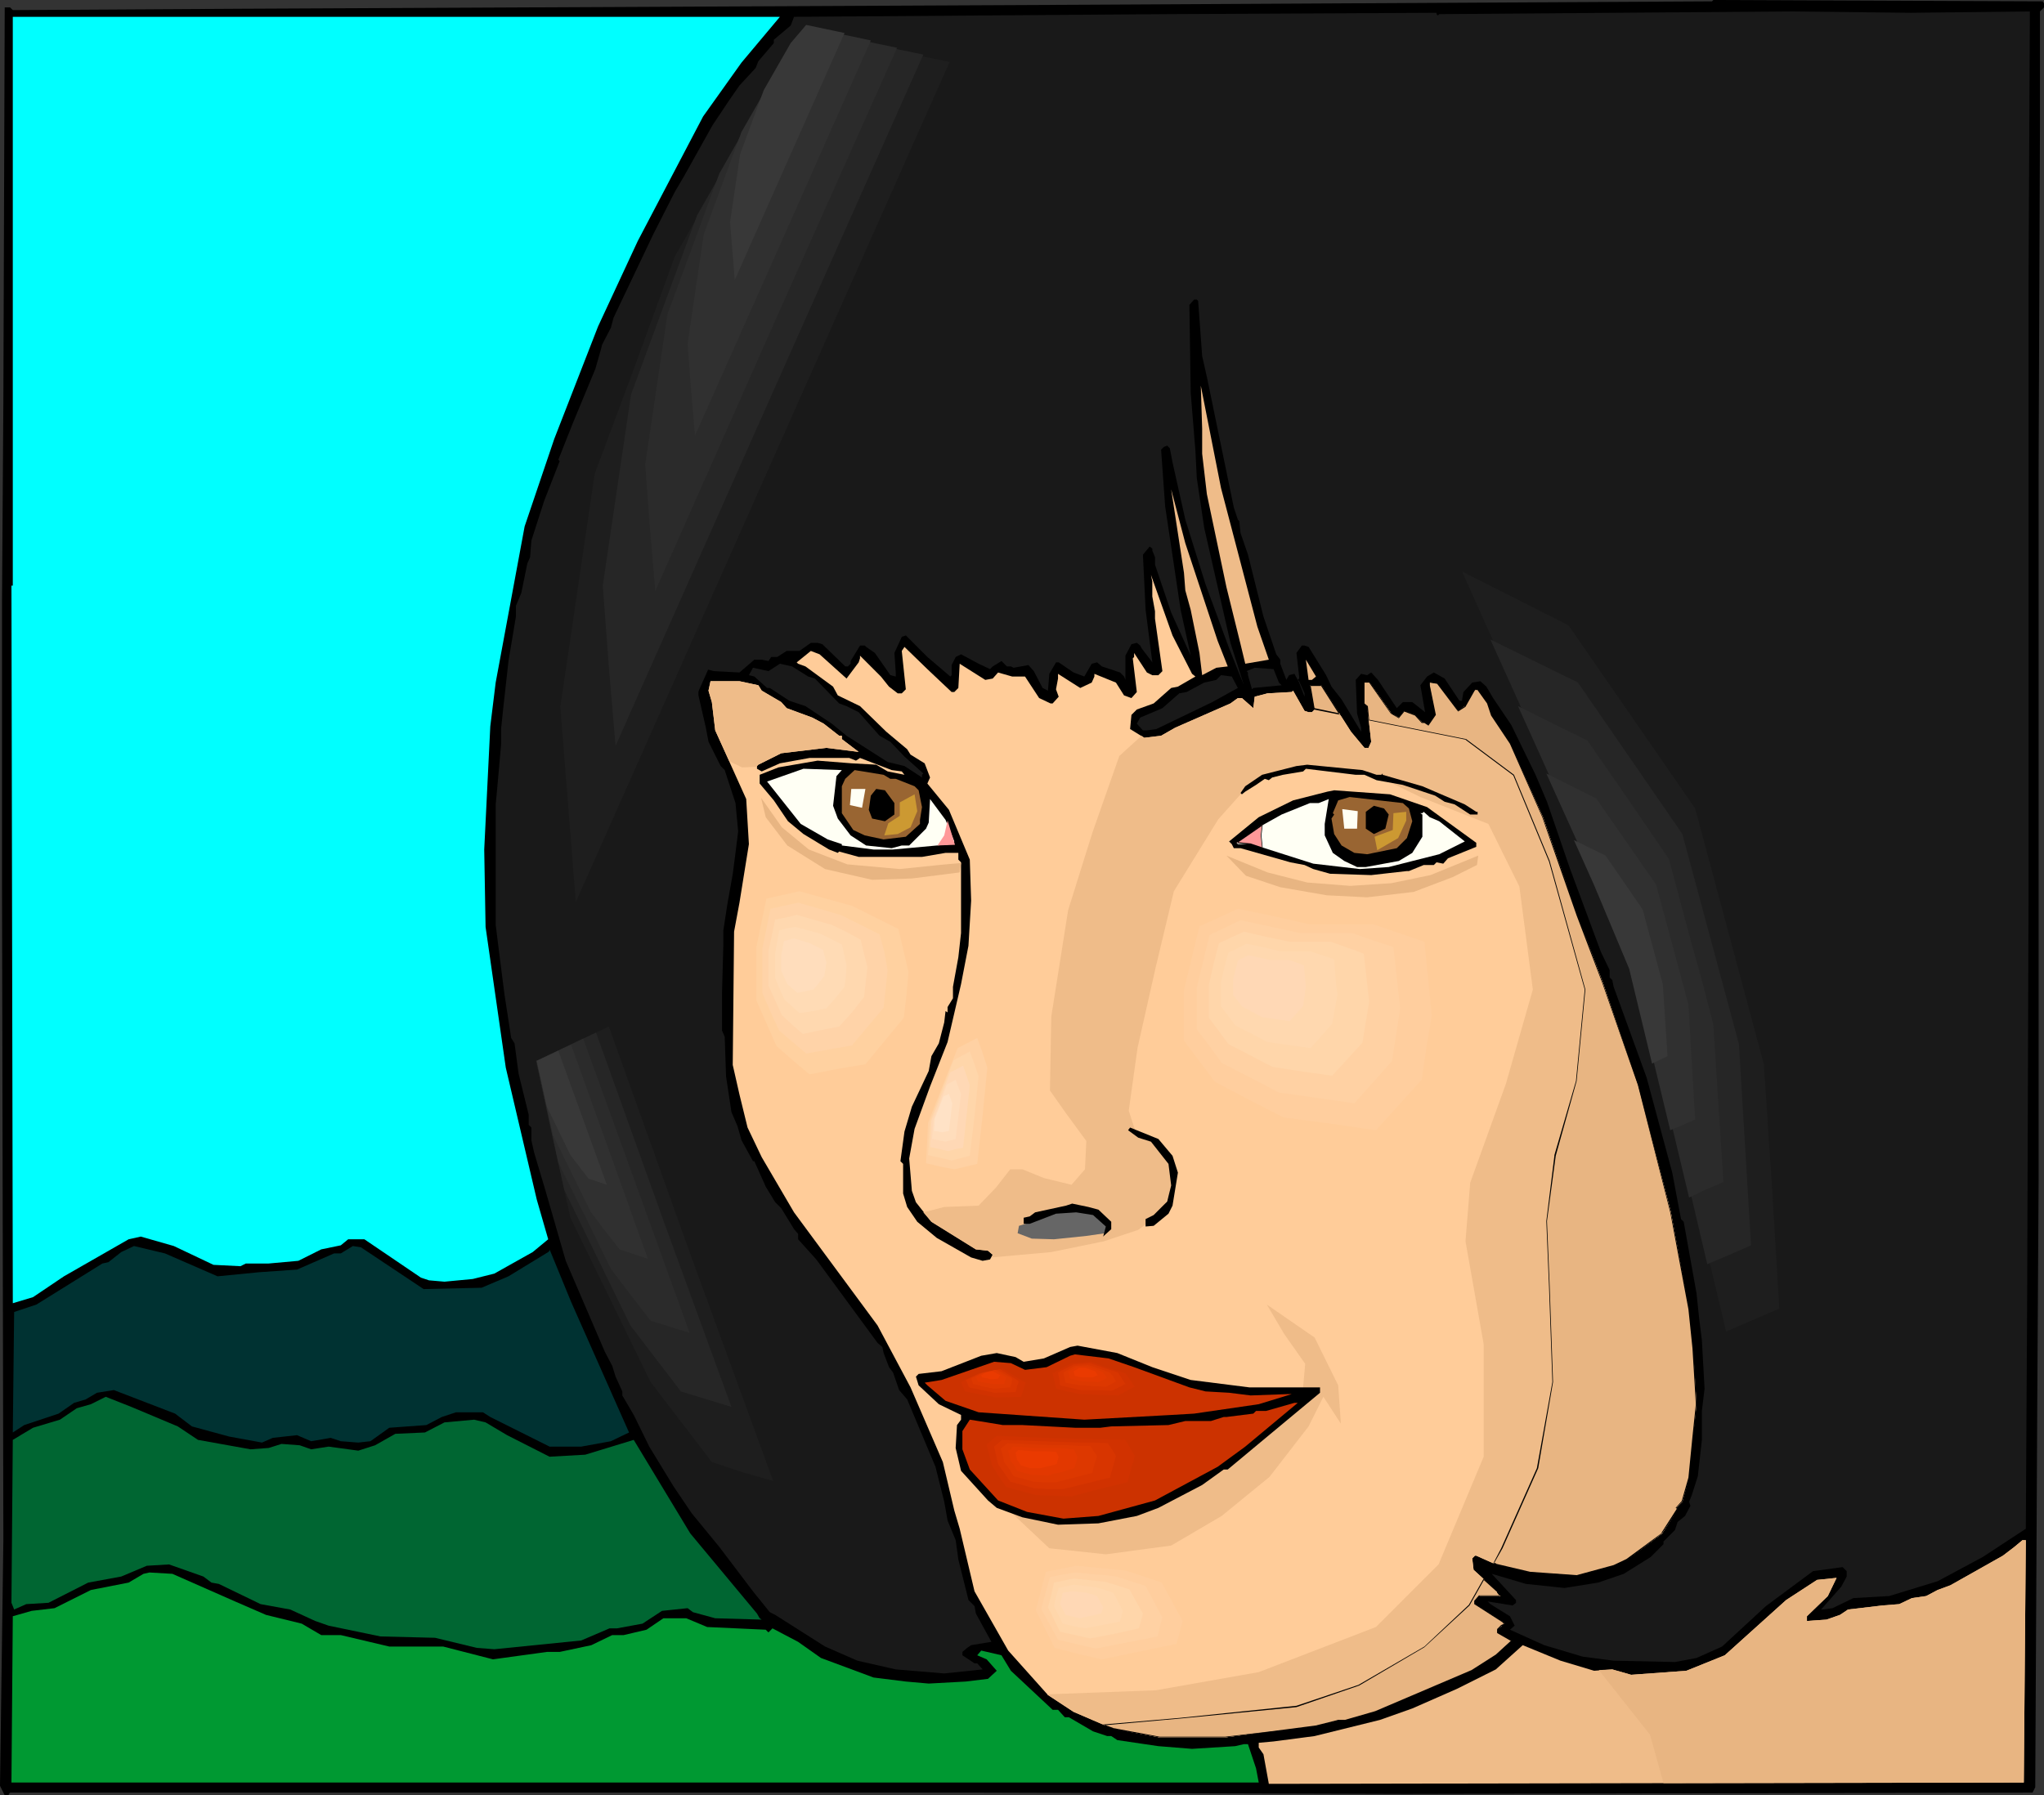
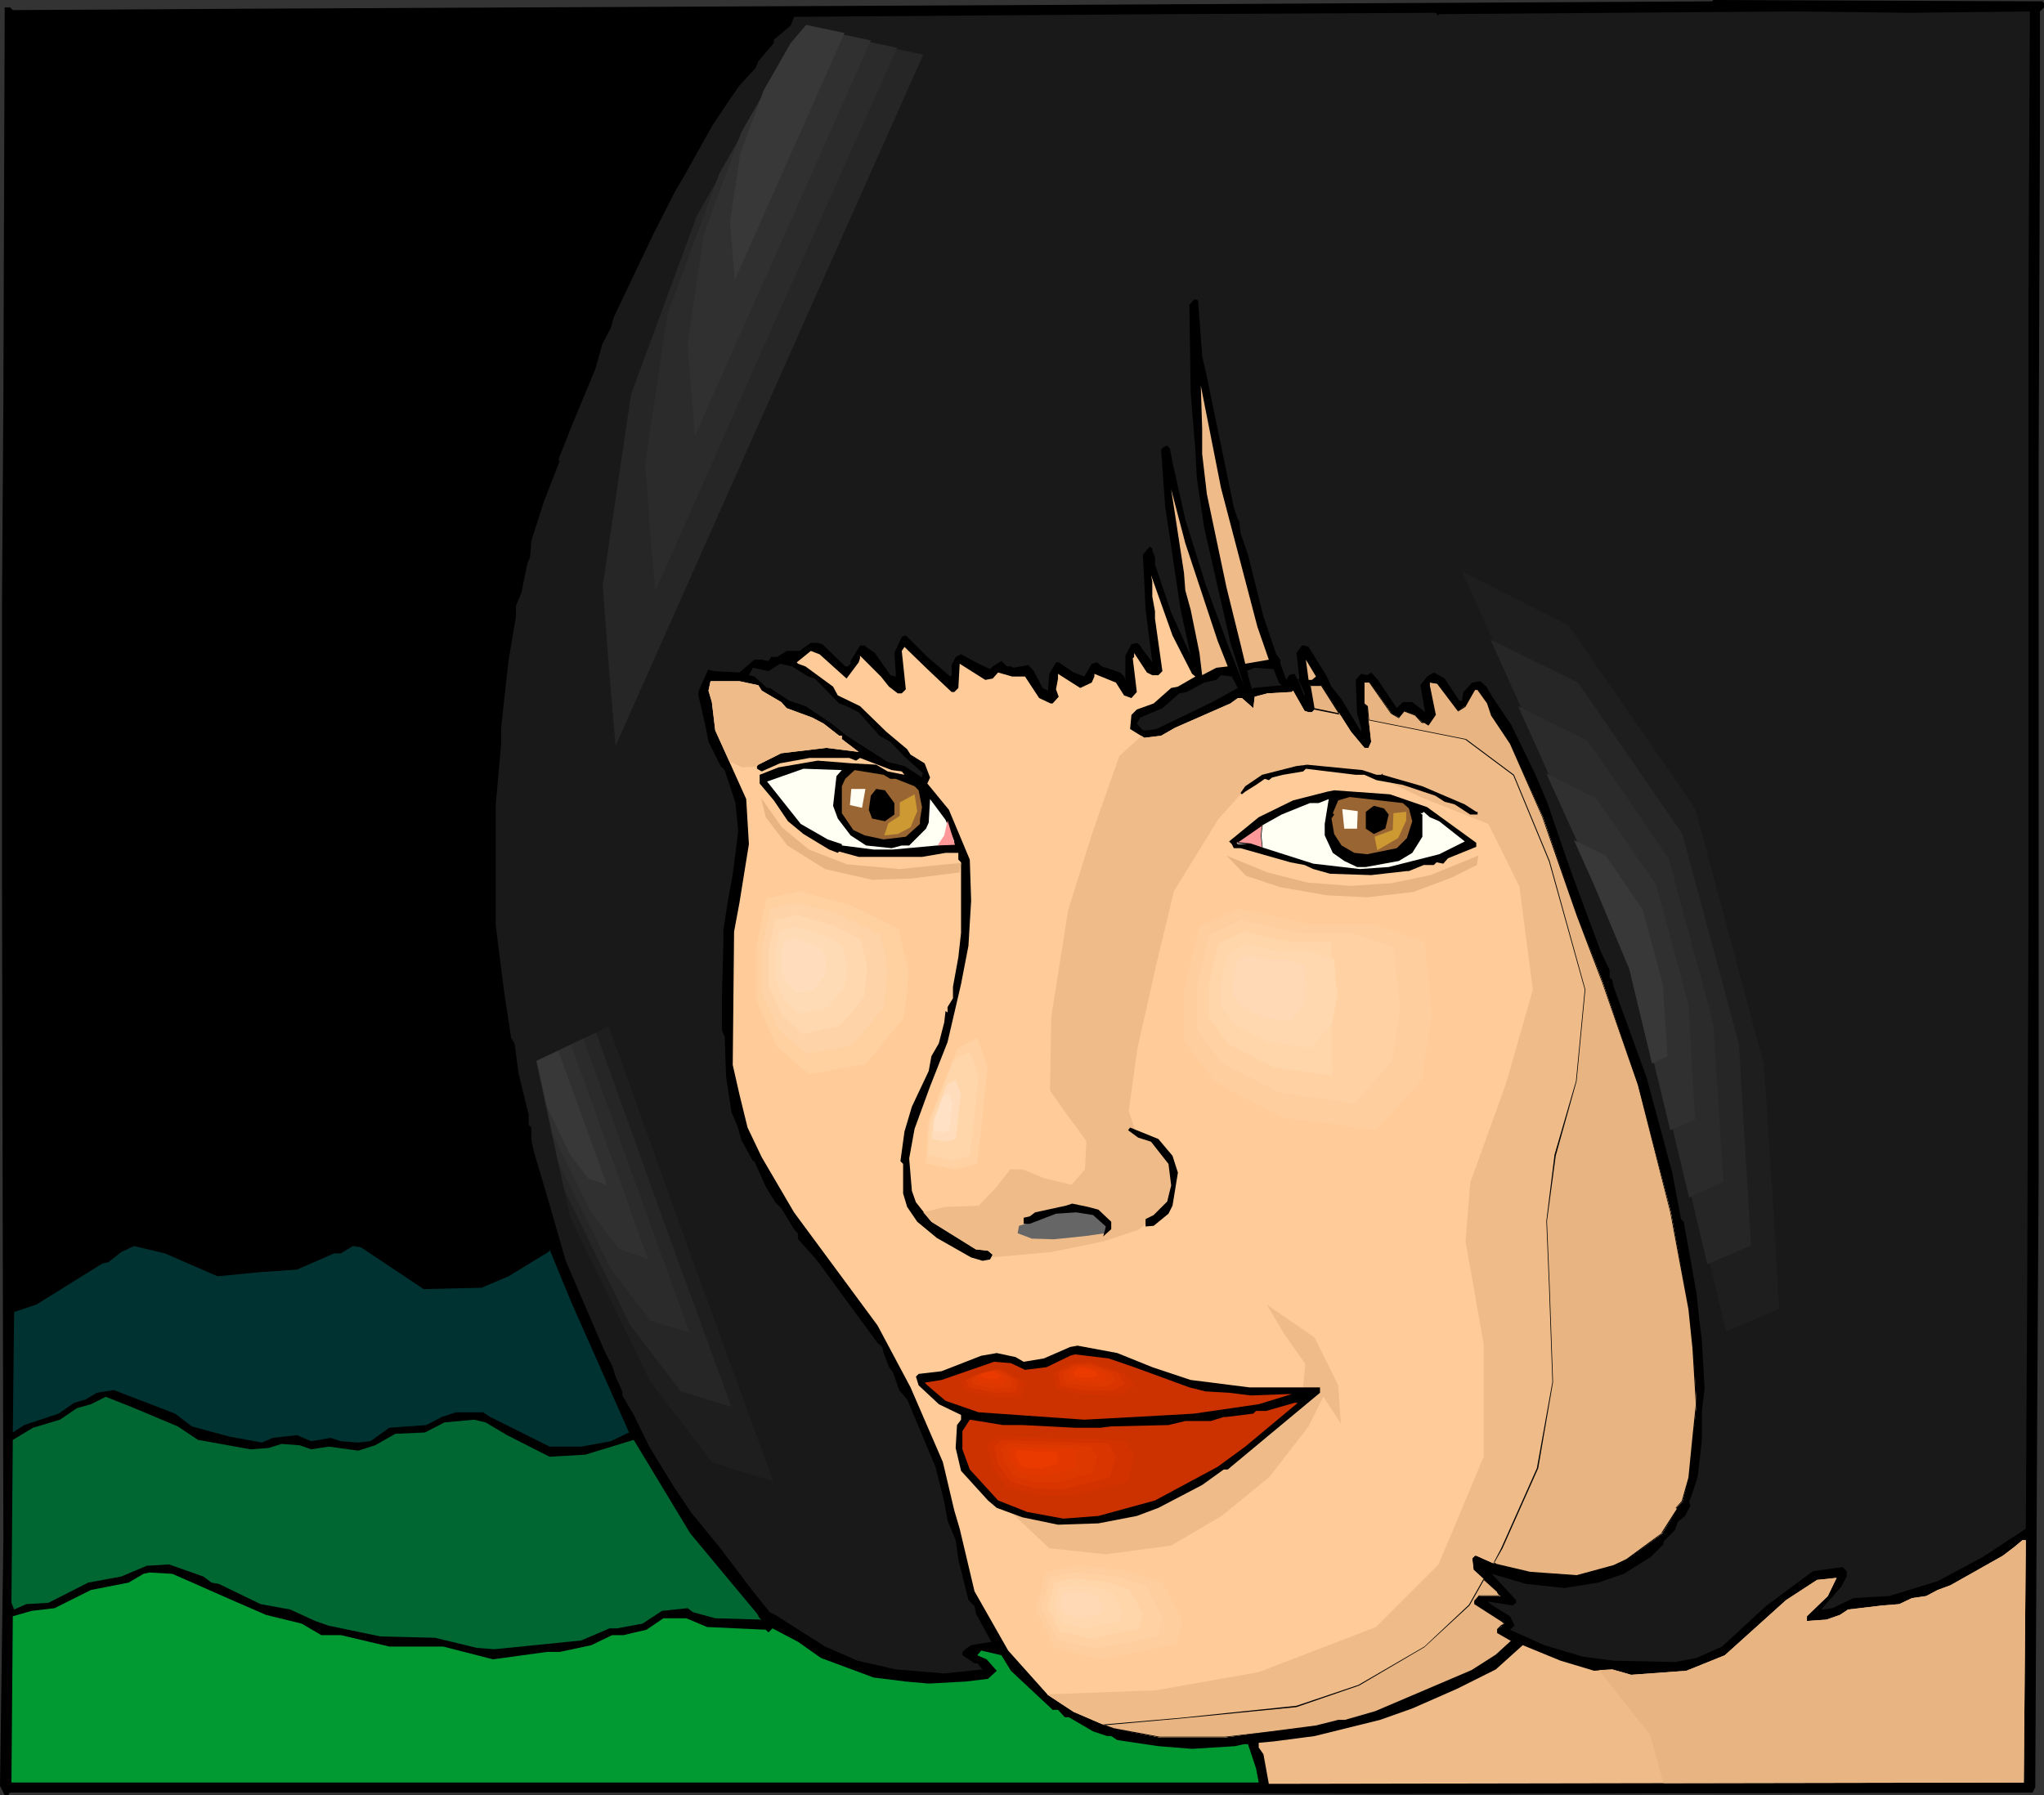
<svg xmlns="http://www.w3.org/2000/svg" xmlns:ns1="http://sodipodi.sourceforge.net/DTD/sodipodi-0.dtd" xmlns:ns2="http://www.inkscape.org/namespaces/inkscape" version="1.0" width="129.766mm" height="114.006mm" id="svg105" ns1:docname="Female 136.wmf">
  <rect width="100%" height="100%" fill="#333333" stroke="none" />
  <ns1:namedview id="namedview105" pagecolor="#ffffff" bordercolor="#000000" borderopacity="0.25" ns2:showpageshadow="2" ns2:pageopacity="0.0" ns2:pagecheckerboard="0" ns2:deskcolor="#d1d1d1" ns2:document-units="mm" />
  <defs id="defs1">
    <pattern id="WMFhbasepattern" patternUnits="userSpaceOnUse" width="6" height="6" x="0" y="0" />
  </defs>
  <path style="fill:#000000;fill-opacity:1;fill-rule:evenodd;stroke:none" d="M 490.455,0.808 V 1.777 l -0.97,0.969 V 30.535 l -0.323,81.912 V 283.058 l -0.323,53.639 -0.485,92.252 -0.646,1.292 -150.449,0.323 -102.777,-0.323 H 2.424 l -0.323,0.323 v 0.323 H 1.131 L 0,428.626 0.808,369.656 0.485,212.778 V 143.952 L 0.808,96.13 1.131,1.777 H 2.424 L 3.07,2.423 58.014,2.1 261.63,1.131 410.787,0.323 411.11,0 490.132,0.323 Z" id="path1" />
  <path style="fill:#191919;fill-opacity:1;fill-rule:evenodd;stroke:none" d="m 487.062,2.747 -0.323,67.372 V 217.302 l -0.323,93.706 -0.323,55.901 -10.342,6.786 -10.827,5.816 -11.635,3.554 -8.565,0.485 -5.01,2.423 -2.424,0.323 h -0.323 l 4.848,-5.493 1.293,-2.423 v -1.292 l -0.97,-0.969 -7.11,0.969 -11.312,8.401 -10.504,9.694 -6.141,2.747 -5.171,0.969 -14.706,-0.323 -7.434,-0.969 -9.211,-2.747 -8.242,-3.716 1.131,-0.969 -1.131,-2.262 -4.686,-2.908 -0.646,-0.646 5.979,0.969 0.808,-0.646 v -0.646 l -5.818,-6.301 8.242,2.423 9.211,0.969 8.08,-1.293 6.141,-2.1 6.464,-4.039 3.07,-3.07 v -0.646 l 2.747,-2.747 0.646,-1.939 1.778,-1.454 1.293,-2.423 -0.323,-0.969 0.646,-1.616 1.454,-4.524 0.97,-8.724 v -6.947 l 0.646,-5.332 -0.646,-11.633 -0.646,-5.17 -0.646,-6.139 -3.07,-17.126 -0.646,-0.646 -2.101,-11.148 -6.141,-22.78 -7.918,-21.811 -0.323,-1.616 -0.646,-0.646 v -1.777 l -2.101,-4.362 -7.434,-20.034 -5.494,-15.995 -2.747,-6.463 -5.818,-11.956 -4.363,-6.463 -1.616,-2.747 -1.454,-1.292 -1.939,0.323 -2.101,2.262 -0.323,1.777 v 0.323 h -0.646 l -3.555,-5.332 -2.586,-1.454 -1.616,0.969 -1.616,2.1 1.131,6.463 -3.07,-2.423 h -2.262 l -1.454,1.454 -4.525,-6.786 -1.616,-1.777 -0.97,0.646 -1.454,-0.323 -1.293,1.454 0.323,8.078 0.97,3.393 v 0.969 l -4.686,-7.755 -2.424,-3.07 -1.293,-2.747 -4.202,-6.786 -0.97,-0.323 h -0.646 l -1.293,1.777 0.646,5.655 v 0.485 l -0.323,0.323 0.323,0.323 1.293,2.908 v 0.808 l -1.293,-3.393 -1.131,-2.1 -1.293,0.323 -0.646,1.131 -1.454,-3.878 v -0.969 l -0.97,-1.292 -3.07,-9.048 -3.717,-14.864 -1.778,-5.17 -0.323,-2.908 -0.323,-0.323 -0.97,-2.908 -6.464,-31.343 -1.131,-5.008 -0.97,-13.248 -0.323,-0.323 h -0.646 l -1.131,1.293 0.323,21.165 1.131,13.894 0.323,6.463 1.778,11.956 6.302,27.627 3.232,10.178 -3.555,-8.886 -5.656,-15.348 -4.848,-15.51 -3.07,-13.733 -0.646,-3.393 -0.646,-0.646 -0.808,0.323 -0.646,0.646 0.97,13.571 3.717,24.881 2.424,10.986 -4.686,-10.34 -3.878,-11.471 v -1.777 l -0.646,-1.616 v -0.485 l -0.646,-0.485 -1.616,1.939 0.646,13.248 1.616,12.602 -2.586,-3.393 -0.323,-0.646 -0.808,-0.646 -1.293,0.323 -1.454,2.747 v 5.816 l -0.323,-0.808 -0.97,-0.969 -4.363,-1.454 -1.131,-0.969 -1.293,0.323 -1.778,3.07 -2.586,-0.969 -3.555,-2.423 h -0.646 l -1.616,2.747 -0.323,4.039 -1.293,-0.646 -2.101,-4.039 -1.293,-1.454 -3.555,0.646 -0.646,-0.323 h -0.97 l -1.293,-1.293 -2.101,1.293 -0.646,0.646 -2.747,-1.293 -4.202,-2.262 -1.293,0.646 -0.97,1.939 v 2.423 l -0.323,0.323 -5.494,-4.685 -5.171,-5.17 -0.97,0.323 -1.778,3.878 0.323,4.685 v 0.969 l -1.293,-0.323 -3.717,-5.332 -2.101,-1.454 -0.323,-0.323 h -1.131 l -2.262,3.716 v 0.646 l -0.646,0.646 h -0.646 l -5.494,-5.332 -1.131,-0.323 h -1.616 l -2.747,1.939 h -3.07 l -2.262,1.454 h -1.454 l -0.646,0.969 -1.616,-0.323 h -1.778 l -3.555,3.07 -6.141,-0.323 -1.939,-0.485 h -0.97 l -0.808,0.808 v 5.493 l 1.778,7.755 0.646,3.393 2.909,5.816 0.97,0.969 2.586,7.917 0.646,6.786 -0.646,5.17 -0.646,5.008 -1.293,7.27 -0.97,6.301 v 3.393 l -0.323,11.633 v 9.048 l 0.646,1.454 0.323,9.532 1.293,8.563 1.454,3.393 0.97,3.393 2.747,5.008 h 0.323 l 2.747,6.139 2.262,3.716 1.454,1.454 3.07,5.008 0.97,1.131 v 1.292 l 4.363,4.847 14.706,20.034 1.131,0.969 0.323,1.454 1.293,3.393 0.97,1.292 1.454,4.201 1.939,2.262 6.787,16.156 2.101,8.401 0.808,4.524 1.939,4.685 0.646,4.685 2.424,9.694 1.454,1.454 0.323,1.777 3.717,6.786 -4.848,0.808 -0.97,0.646 -1.131,0.969 v 0.808 l 2.909,1.939 h 0.646 l 1.293,1.454 -9.211,0.969 -11.635,-0.969 -9.211,-2.1 -7.757,-3.393 -11.958,-7.593 -1.293,-0.646 -4.04,-5.008 -8.08,-10.663 -6.626,-8.078 -4.363,-6.463 -5.818,-9.532 -3.717,-7.593 -2.747,-4.685 v -0.969 l -1.616,-3.554 -0.808,-2.585 -1.778,-3.393 -9.373,-21.811 -4.848,-16.803 -2.747,-9.209 -0.646,-2.908 v -3.07 l -0.646,-0.646 v -2.423 l -2.424,-9.855 -0.97,-7.27 -0.808,-1.292 -1.616,-10.502 -1.131,-8.886 -0.97,-7.755 v -28.92 l 0.323,-3.393 0.97,-10.986 v -3.716 l 0.485,-4.685 1.293,-11.633 1.778,-10.663 v -2.585 l 1.293,-3.07 1.454,-7.109 0.646,-1.454 0.323,-4.039 3.07,-9.532 3.717,-9.532 -0.323,-0.323 3.394,-8.563 5.494,-13.248 1.293,-4.524 0.323,-1.293 2.101,-4.039 0.646,-2.423 9.534,-20.034 5.171,-10.178 2.101,-3.554 6.949,-12.44 3.878,-5.816 2.586,-3.716 3.878,-4.201 0.646,-1.616 3.717,-4.362 V 9.532 l 4.04,-3.393 0.808,-2.1 89.526,-0.646 64.64,-0.323 v 0.323 l 0.323,0.323 0.323,-0.323 84.194,-0.646 28.926,0.323 z" id="path2" />
-   <path style="fill:#00ffff;fill-opacity:1;fill-rule:evenodd;stroke:none" d="m 177.921,15.025 -9.211,12.925 -15.675,29.889 -9.534,20.518 -10.504,26.981 -7.11,21.003 -6.949,37.483 -1.293,10.502 -1.454,29.566 0.323,18.58 4.848,33.767 7.434,31.666 2.747,9.532 -3.717,3.07 -9.211,5.17 -5.171,1.292 -6.787,0.646 -3.717,-0.323 -1.939,-0.646 -13.574,-9.209 h -3.878 l -1.778,1.454 -4.686,0.969 -5.494,2.747 -7.11,0.646 h -5.494 l -1.293,0.646 -6.464,-0.323 -9.534,-4.524 -7.918,-2.262 -2.909,0.646 -15.514,8.886 -7.434,5.008 -4.848,1.454 L 2.747,140.56 H 3.07 V 4.039 H 187.133 Z" id="path3" />
  <path style="fill:#efbc89;fill-opacity:1;fill-rule:evenodd;stroke:none" d="m 301.707,150.415 2.747,7.917 -5.656,0.969 -1.131,-4.685 -3.394,-13.733 -4.686,-22.296 -1.131,-9.694 v -5.978 l -0.323,-10.34 4.848,24.558 z" id="path4" />
  <path style="fill:#ffcc99;fill-opacity:1;fill-rule:evenodd;stroke:none" d="m 286.032,161.724 0.808,0.646 -4.202,2.423 -1.616,0.323 -4.202,3.716 -4.04,1.454 -1.293,1.293 -0.323,3.393 3.394,2.1 4.04,-0.485 3.394,-1.939 13.251,-5.816 1.778,-1.292 h 0.97 l 2.747,2.423 0.323,-2.747 3.07,-0.808 5.818,-0.323 0.323,-0.323 2.747,4.847 0.97,0.323 h 0.808 l 0.646,-0.646 -1.131,-5.816 h 2.747 l 7.11,11.148 3.232,3.877 h 0.97 l 0.646,-1.454 -0.97,-8.563 -0.646,-0.646 v -5.008 h 1.293 l 5.171,7.432 1.778,0.969 1.293,-1.616 2.586,0.969 1.778,1.777 h 0.646 l 0.808,0.646 1.616,-2.423 -1.293,-7.109 v -0.646 l 1.939,0.323 4.848,6.463 1.616,-1.131 2.101,-3.716 0.323,-0.323 h 0.646 l 2.424,3.393 0.97,2.747 4.363,6.786 7.918,17.772 8.242,23.427 6.141,16.318 8.403,24.558 7.918,30.535 4.363,23.265 0.97,9.371 0.808,13.41 -0.808,7.755 -0.97,9.855 -1.616,5.816 -1.454,1.454 0.323,0.323 -3.717,5.816 -8.403,6.301 -3.232,1.454 -8.726,2.262 -11.312,-0.646 -8.242,-1.939 -4.686,-2.1 h -0.323 l -0.646,0.646 0.323,2.747 5.656,5.17 v 0.323 l 0.808,0.808 h -5.171 l -0.97,1.292 v 0.646 l 6.787,4.362 0.323,0.323 -0.646,0.485 -1.131,0.969 v 0.646 l 3.394,1.939 -3.717,3.554 -5.656,3.716 -23.27,9.855 -7.11,1.939 h -1.778 l -5.01,1.454 -11.15,1.292 -10.989,1.454 h -15.675 l -11.312,-2.1 -9.373,-4.039 -6.141,-4.039 -9.534,-10.663 -8.08,-14.218 -3.555,-15.025 -1.293,-4.362 -2.747,-11.633 -7.757,-17.933 -7.918,-14.864 -20.038,-27.143 -7.757,-13.248 -3.394,-7.109 -1.939,-7.917 -1.616,-7.109 0.323,-31.989 1.293,-6.947 2.262,-14.056 -0.646,-10.825 -7.434,-16.479 -0.808,-6.786 -0.808,-2.747 0.485,-2.262 h 6.949 l 4.525,0.969 0.808,1.293 4.686,2.747 1.293,1.454 6.141,2.262 2.747,1.454 3.717,2.908 h 0.646 v 0.808 l 4.04,3.07 -7.757,-0.969 -10.827,1.292 -5.494,2.747 -0.323,0.323 v 0.646 l 1.131,0.646 4.363,-1.939 7.11,-1.293 h 9.534 l 1.616,0.646 0.97,-0.646 7.595,2.908 2.424,0.323 0.646,0.808 -4.04,-0.808 -2.747,-1.616 -5.818,-0.323 -8.242,-0.646 -9.373,1.616 -4.525,1.777 v 2.1 l 3.394,4.039 3.394,5.008 3.717,3.07 6.141,3.716 2.101,0.808 0.323,-0.323 4.686,1.292 h 15.19 l 5.656,-0.969 h 3.07 v 1.616 l 0.646,0.646 v 16.964 l -0.646,5.816 -1.293,7.109 v 2.747 l -1.293,2.1 v 1.293 l -0.485,-0.323 -0.323,2.747 -1.293,5.008 -1.778,3.07 -0.646,3.554 -4.04,8.563 -1.778,5.978 -0.97,7.109 0.646,0.646 v 7.109 l 0.97,3.231 2.424,3.554 4.686,3.878 8.242,4.685 2.747,0.808 1.778,-0.323 0.646,-1.131 -1.131,-0.969 -2.909,-0.323 -10.666,-6.624 -3.717,-4.685 -0.97,-2.747 -0.646,-7.755 1.293,-7.109 3.717,-10.178 4.202,-10.663 3.232,-13.894 1.778,-9.209 0.646,-10.825 -0.323,-9.855 -5.01,-11.956 -5.171,-6.301 0.646,-1.454 -1.293,-3.393 -3.394,-2.1 -0.808,-1.292 -5.01,-4.201 -6.302,-6.139 -5.333,-2.585 -1.131,-2.1 -6.626,-4.847 -1.778,-0.646 -0.323,-0.323 3.394,-2.747 2.101,0.808 6.464,5.816 2.909,-3.878 0.323,-0.969 v -0.646 l 5.01,5.008 1.939,2.423 2.101,1.616 h 0.97 l 0.97,-0.969 -0.97,-9.209 0.646,-0.969 5.494,5.332 5.818,5.493 h 0.646 l 0.97,-0.969 0.323,-5.816 6.141,3.878 1.778,-0.323 1.293,-1.454 3.394,0.969 h 3.07 l 3.394,5.17 2.747,1.292 h 0.485 l 1.454,-1.616 -0.646,-1.777 0.485,-2.585 v -1.131 l 5.333,3.393 2.747,-1.292 0.646,-1.454 v -0.646 l 5.171,2.1 1.939,3.07 1.778,0.646 1.293,-1.454 -0.97,-8.078 0.323,-0.323 v -0.969 l 3.07,4.685 1.293,0.646 h 1.454 l 0.97,-0.969 -1.778,-12.602 v -1.777 l -0.646,-3.554 v -3.554 l -0.323,-1.616 5.171,14.541 z" id="path5" />
  <path style="fill:#191919;fill-opacity:1;fill-rule:evenodd;stroke:none" d="m 193.92,162.371 1.616,0.485 5.818,5.978 1.778,0.646 2.909,1.454 5.01,5.655 2.586,1.454 3.394,3.554 4.525,4.039 -0.323,0.323 v 0.646 l -4.202,-2.747 -4.04,-0.969 -9.858,-6.301 -3.555,-2.908 -6.302,-4.201 -3.878,-1.292 -4.686,-3.07 h -0.646 l -3.07,-2.747 -1.293,-0.323 0.97,-1.777 3.717,0.808 2.747,-1.777 2.909,0.646 z" id="path6" />
  <path style="fill:#fffff4;fill-opacity:1;fill-rule:evenodd;stroke:none" d="m 200.707,186.282 -0.808,7.109 1.131,3.07 3.07,4.039 3.717,2.423 6.141,0.646 2.424,-0.646 h 1.778 l 4.04,-4.039 0.646,-1.454 0.323,-5.655 3.717,5.008 2.101,5.17 -0.646,0.646 -14.059,1.292 h -4.686 l -7.595,-0.969 v -0.323 l -3.394,-1.131 -6.464,-3.716 -8.08,-10.178 8.726,-3.07 9.211,0.323 z" id="path7" />
  <path style="fill:#003232;fill-opacity:1;fill-rule:evenodd;stroke:none" d="m 52.197,306.323 9.858,-0.969 9.211,-0.646 8.888,-3.878 h 1.616 l 2.909,-1.777 1.939,0.323 15.029,10.017 13.898,-0.323 6.464,-2.747 9.534,-5.816 0.323,-0.323 v -0.323 l 5.171,12.602 13.898,31.343 -4.363,2.1 -7.11,1.292 h -7.595 l -14.221,-7.109 -1.778,-1.131 h -6.464 l -3.394,1.131 -3.717,1.939 -8.888,0.646 -4.525,3.231 -2.909,0.323 -4.202,-0.323 -2.424,-0.808 -4.686,0.808 -3.394,-1.454 -5.818,0.646 -2.586,1.131 -7.918,-1.454 -8.888,-2.423 -4.04,-3.07 -14.706,-5.655 -4.04,0.646 -2.747,1.616 -2.747,0.808 -3.717,2.585 -8.242,2.747 -2.747,1.777 0.323,-28.92 5.333,-1.777 15.837,-9.855 1.454,-0.323 3.07,-2.423 3.07,-1.454 7.434,1.777 z" id="path8" />
  <path style="fill:#006632;fill-opacity:1;fill-rule:evenodd;stroke:none" d="m 42.662,342.352 4.848,3.231 12.605,2.262 4.363,-0.323 3.07,-0.969 4.363,0.323 2.747,0.969 4.202,-0.646 7.11,0.969 4.04,-1.292 4.848,-2.747 7.11,-0.323 4.686,-2.423 7.11,-0.646 2.747,0.646 5.171,3.07 10.181,5.17 8.565,-0.485 11.635,-3.554 13.574,22.457 15.998,19.226 0.646,1.131 0.485,0.323 -11.15,-0.323 -5.333,-1.454 -1.293,-0.969 -6.141,0.646 -4.686,3.07 -6.141,1.131 h -1.778 l -6.787,2.908 -20.846,2.1 -4.202,-0.323 -10.019,-2.423 -13.09,-0.323 -12.443,-2.585 -3.232,-1.131 -5.979,-2.747 -7.11,-1.292 -10.019,-4.847 -1.778,-0.323 -1.939,-1.454 -8.242,-2.908 -5.333,0.323 -6.141,2.585 -7.918,1.454 -9.534,4.847 -5.333,0.323 -2.909,1.292 -0.646,-1.616 0.323,-39.098 4.848,-2.908 6.464,-1.939 4.04,-2.747 3.394,-0.969 3.555,-1.777 6.141,2.423 z" id="path9" />
  <path style="fill:#efbc89;fill-opacity:1;fill-rule:evenodd;stroke:none" d="m 485.607,427.818 -181.153,0.323 -1.293,-7.109 -1.131,-1.616 v -1.131 l 3.555,-0.323 9.858,-1.292 15.675,-3.878 7.757,-2.747 10.666,-4.685 9.373,-4.685 6.464,-5.816 9.05,3.716 8.08,2.423 4.363,-0.323 4.525,1.292 13.251,-0.969 9.211,-3.716 14.706,-13.248 7.434,-4.847 4.686,-0.485 -2.101,4.362 -5.01,4.847 v 1.131 l 4.686,-0.323 3.232,-1.131 1.939,-1.293 8.242,-0.969 4.04,-0.323 3.07,-1.454 3.394,-0.485 2.747,-1.454 3.07,-1.131 12.605,-7.109 2.747,-2.1 1.939,-1.616 h 0.808 z" id="path10" />
  <path style="fill:#009932;fill-opacity:1;fill-rule:evenodd;stroke:none" d="m 56.398,384.358 7.434,3.231 8.565,2.1 4.686,2.747 h 4.686 l 11.635,2.747 h 12.928 l 11.958,3.07 12.928,-1.777 h 3.07 l 7.595,-1.616 5.01,-2.423 h 2.747 l 5.494,-1.292 4.04,-2.747 h 5.494 l 5.01,2.1 14.059,0.646 0.646,0.646 0.97,-0.969 6.141,3.231 5.494,3.877 12.605,4.685 7.757,0.969 5.494,0.485 8.888,-0.485 5.333,-0.646 2.101,-1.939 -2.424,-2.747 -2.262,-0.969 0.97,-1.131 4.848,1.131 2.262,3.716 10.019,9.371 h 1.293 l 1.616,1.777 h 0.97 l 5.818,3.393 3.394,1.131 h 0.97 l 1.454,0.969 9.858,1.454 8.08,0.646 10.342,-0.646 2.101,-0.485 h 0.97 l 1.939,5.816 0.646,3.393 H 2.747 l 0.323,-39.906 4.525,-1.292 5.494,-0.646 8.726,-4.362 9.05,-1.777 3.555,-2.1 1.454,-0.323 5.494,0.323 z" id="path11" />
  <path style="fill:#efbc89;fill-opacity:1;fill-rule:evenodd;stroke:none" d="m 251.288,406.654 26.018,-0.969 24.725,-4.362 28.118,-10.825 15.029,-15.025 10.827,-25.85 v -26.981 l -4.363,-24.719 1.131,-14.056 8.565,-23.75 6.464,-22.619 -3.232,-24.719 -7.434,-15.025 -16.322,-6.463 -10.019,-4.847 -10.666,-2.1 -11.474,0.646 -8.242,2.585 -8.08,9.048 -10.666,17.287 -4.363,18.257 -4.363,19.388 -2.101,15.025 2.101,6.463 3.232,0.646 4.202,4.847 0.97,6.139 -2.586,6.301 -5.656,4.201 -8.242,2.747 -12.605,2.585 -14.382,1.292 0.323,-0.646 -1.131,-0.969 -2.909,-0.323 -10.666,-6.624 -1.939,-2.262 5.01,-1.292 8.242,-0.323 4.202,-4.362 3.394,-4.362 h 2.909 l 5.171,2.1 6.626,1.616 3.232,-3.716 0.323,-6.786 -4.848,-6.624 -3.878,-5.493 0.323,-17.772 4.04,-25.527 5.818,-18.58 6.464,-18.418 5.333,-4.847 0.646,0.485 4.04,-0.485 3.394,-1.939 13.251,-5.816 1.778,-1.292 h 0.97 l 2.747,2.423 0.323,-2.747 3.07,-0.808 5.818,-0.323 0.323,-0.323 2.747,4.847 0.97,0.323 h 0.808 l 0.646,-0.646 -1.131,-5.816 h 2.747 l 7.11,11.148 3.232,3.877 h 0.97 l 0.646,-1.454 -0.97,-8.563 -0.646,-0.646 v -5.008 h 1.293 l 5.171,7.432 1.778,0.969 1.293,-1.616 2.586,0.969 1.778,1.777 h 0.646 l 0.808,0.646 1.616,-2.423 -1.293,-7.109 v -0.646 l 1.939,0.323 4.848,6.463 1.616,-1.131 1.778,-3.07 2.424,0.646 1.293,1.777 0.97,2.747 4.363,6.786 7.918,17.772 8.242,23.427 6.141,16.318 8.403,24.558 7.918,30.535 1.616,9.371 -0.808,63.171 -2.909,4.524 -8.403,6.301 -3.232,1.454 -8.726,2.262 -11.312,-0.646 -8.242,-1.939 -4.686,-2.1 h -0.323 l -0.646,0.646 0.323,2.747 5.656,5.17 v 0.323 l 0.808,0.808 h -5.171 l -0.97,1.292 v 0.646 l 6.787,4.362 0.323,0.323 -0.646,0.485 -1.131,0.969 v 0.646 l 3.394,1.939 -3.717,3.554 -5.656,3.716 -23.27,9.855 -7.11,1.939 h -1.778 l -5.01,1.454 -11.15,1.292 -10.989,1.454 h -15.675 l -11.312,-2.1 -9.373,-4.039 -6.141,-4.039 z" id="path12" />
  <path style="fill:#efbc89;fill-opacity:1;fill-rule:evenodd;stroke:none" d="m 181.638,184.02 -3.555,0.162 -3.07,-1.454 -3.394,-7.432 -0.808,-6.786 -0.808,-2.747 0.485,-2.262 h 6.949 l 4.525,0.969 0.808,1.293 4.686,2.747 1.293,1.454 6.141,2.262 2.747,1.454 3.717,2.908 h 0.646 v 0.808 l 4.04,3.07 -7.757,-0.969 -10.827,1.292 -5.494,2.747 -0.323,0.323 z" id="path13" />
  <path style="fill:#e8b582;fill-opacity:1;fill-rule:evenodd;stroke:none" d="m 183.739,196.137 -1.131,-4.685 5.01,7.109 6.464,5.332 9.211,3.554 12.605,1.131 9.373,-0.969 5.333,-0.485 -0.323,2.262 -11.474,1.454 -9.534,0.323 -11.312,-2.585 -9.05,-5.655 z" id="path14" />
  <path style="fill:#efbc89;fill-opacity:1;fill-rule:evenodd;stroke:none" d="m 292.172,153.808 2.424,6.139 -2.747,0.323 -3.394,1.777 -0.646,-5.332 -2.101,-10.34 -1.293,-4.685 -0.323,-4.201 -3.07,-20.034 3.394,12.925 z" id="path15" />
  <path style="fill:#191919;fill-opacity:1;fill-rule:evenodd;stroke:none" d="m 297.02,165.117 -6.141,3.393 -13.413,6.463 -2.262,0.323 h -0.97 l -1.454,-1.616 0.808,-1.454 5.333,-2.262 4.04,-3.554 1.778,-0.323 4.202,-2.262 2.909,-0.646 1.131,-1.131 2.586,0.323 z" id="path16" />
  <path style="fill:#996532;fill-opacity:1;fill-rule:evenodd;stroke:none" d="m 213.635,186.928 h 1.293 l 4.525,1.777 0.97,0.969 0.808,4.039 -0.485,3.07 v 0.969 l -3.394,3.07 -5.333,0.646 -4.525,-0.969 -2.747,-1.292 -2.747,-4.039 v -6.463 l 0.808,-1.777 2.262,-2.1 6.949,1.131 z" id="path17" />
  <path style="fill:#000000;fill-opacity:1;fill-rule:evenodd;stroke:none" d="m 214.605,192.744 v 2.747 l -2.262,1.616 -3.07,-0.646 -0.808,-2.1 0.485,-3.393 1.293,-1.616 2.101,0.323 z" id="path18" />
  <path style="fill:#000000;fill-opacity:1;fill-rule:evenodd;stroke:none" d="m 281.345,277.403 1.293,4.039 -1.293,7.917 -0.97,1.939 -3.555,2.908 -1.939,0.162 v -1.777 l 1.939,-0.969 3.232,-3.231 0.97,-3.878 -0.646,-5.17 -4.202,-5.332 -3.07,-0.969 -2.424,-1.777 0.485,-0.646 6.787,2.747 z" id="path19" />
  <path style="fill:#fffff4;fill-opacity:1;fill-rule:evenodd;stroke:none" d="m 206.848,193.875 -2.909,-0.646 0.323,-3.878 h 3.394 z" id="path20" />
  <path style="fill:#cc9932;fill-opacity:1;fill-rule:evenodd;stroke:none" d="m 212.181,200.499 0.97,-2.908 2.747,-1.777 v -3.231 l 3.555,-1.939 0.646,4.039 -1.616,3.878 -3.07,1.616 z" id="path21" />
  <path style="fill:#ff9999;fill-opacity:1;fill-rule:evenodd;stroke:none" d="m 227.371,196.945 1.778,5.816 -4.202,0.162 1.616,-2.423 z" id="path22" />
  <path style="fill:#efbc89;fill-opacity:1;fill-rule:evenodd;stroke:none" d="m 314.796,163.178 h -0.808 l -0.646,-4.847 2.424,4.039 z" id="path23" />
  <path style="fill:#191919;fill-opacity:1;fill-rule:evenodd;stroke:none" d="m 306.878,163.825 0.646,0.646 -6.787,0.646 -0.323,0.323 -0.97,-3.393 v -0.646 l -0.323,-0.323 1.939,-0.808 4.525,0.323 z" id="path24" />
  <path style="fill:#000000;fill-opacity:1;fill-rule:evenodd;stroke:none" d="m 330.31,185.959 h 1.131 l 0.323,-0.323 v 0.323 l 9.534,2.747 10.181,4.362 2.747,1.777 h 0.323 v 0.646 h -1.778 l -3.717,-2.423 -2.424,-0.646 -2.262,-1.454 -7.757,-2.585 -6.302,-1.131 -2.909,-1.293 h -2.101 l -11.958,-1.454 -0.646,0.646 -4.848,0.808 -2.586,0.646 -0.808,0.646 -0.97,-0.323 -2.101,1.454 -2.586,1.616 -0.808,0.646 -0.323,-0.323 1.131,-1.616 4.04,-2.747 8.242,-2.1 2.586,-0.323 13.251,1.292 z" id="path25" />
  <path style="fill:#000000;fill-opacity:1;fill-rule:evenodd;stroke:none" d="m 342.43,193.714 11.797,8.563 v 0.969 l -6.787,2.747 -1.131,1.292 -1.616,-0.323 -0.646,0.646 h -2.424 l -3.555,1.454 h -0.485 l -8.565,0.969 -9.858,-0.323 -4.04,-1.131 -2.101,-0.969 -3.394,-0.646 -11.958,-3.393 h -1.616 l -0.485,-0.969 -0.646,-0.646 7.11,-5.816 8.242,-4.039 8.242,-2.1 1.616,-0.323 13.413,0.969 z" id="path26" />
  <path style="fill:#996532;fill-opacity:1;fill-rule:evenodd;stroke:none" d="m 338.067,194.037 0.808,3.07 -1.293,4.039 -2.424,2.423 -7.11,1.454 -3.07,-0.323 -3.07,-1.777 -1.778,-2.747 -0.646,-3.716 0.646,-0.969 -0.323,-0.323 1.293,-3.07 2.747,-0.808 12.766,1.454 z" id="path27" />
  <path style="fill:#fffff4;fill-opacity:1;fill-rule:evenodd;stroke:none" d="m 317.867,200.499 1.939,4.201 2.747,1.939 3.07,1.454 h 2.101 l 7.918,-1.454 3.232,-1.939 2.424,-3.878 v -5.332 l -0.485,-0.323 h 0.485 l 0.323,-0.323 1.454,1.292 2.262,0.969 6.141,4.847 -6.141,3.07 -12.12,3.07 -6.949,0.485 -11.15,-1.292 -14.706,-4.685 h -3.394 l -0.323,-0.323 5.333,-3.716 5.494,-3.07 6.787,-2.747 h 2.101 l 2.424,-0.969 -0.97,5.978 z" id="path28" />
  <path style="fill:#000000;fill-opacity:1;fill-rule:evenodd;stroke:none" d="m 333.219,195.491 -0.808,3.393 -2.747,1.292 -1.939,-1.292 v -4.039 l 1.939,-1.454 2.424,0.646 z" id="path29" />
  <path style="fill:#fffff4;fill-opacity:1;fill-rule:evenodd;stroke:none" d="m 325.624,198.884 h -3.07 l -0.485,-4.685 3.717,0.485 z" id="path30" />
  <path style="fill:#cc9932;fill-opacity:1;fill-rule:evenodd;stroke:none" d="m 330.472,204.054 -0.646,-3.231 4.363,-1.616 0.162,-4.039 3.07,-0.323 v 2.1 l -1.939,4.201 z" id="path31" />
  <path style="fill:#ff9999;fill-opacity:1;fill-rule:evenodd;stroke:none" d="m 296.697,202.277 6.141,-4.362 -0.323,2.585 0.323,3.07 -2.747,-0.969 z" id="path32" />
  <path style="fill:#000000;fill-opacity:1;fill-rule:evenodd;stroke:none" d="m 296.697,202.115 v 0.323 l 6.302,-4.362 -0.162,-0.162 -0.323,2.585 0.323,3.07 0.162,-0.162 -2.909,-0.969 -3.394,-0.323 -0.323,0.162 3.717,0.485 v 0 l 2.909,0.969 -0.323,-3.231 0.323,-2.747 -6.626,4.524 z" id="path33" />
  <path style="fill:#e8b582;fill-opacity:1;fill-rule:evenodd;stroke:none" d="m 298.96,210.193 -4.686,-4.847 9.858,4.039 9.534,2.423 10.342,0.808 9.858,-0.646 9.373,-1.939 11.474,-4.685 -0.323,2.262 -5.818,2.908 -9.373,3.554 -11.15,1.292 -9.696,-0.485 -11.15,-1.939 z" id="path34" />
  <path style="fill:#e8b582;fill-opacity:1;fill-rule:evenodd;stroke:none" d="m 399.152,427.98 -3.232,-11.633 -12.282,-15.51 3.232,-0.162 4.525,1.292 13.251,-0.969 9.211,-3.716 14.706,-13.248 7.434,-4.847 4.686,-0.485 -2.101,4.362 -5.01,4.847 v 1.131 l 4.686,-0.323 3.232,-1.131 1.939,-1.293 8.242,-0.969 4.04,-0.323 3.07,-1.454 3.394,-0.485 2.747,-1.454 3.07,-1.131 12.605,-7.109 2.747,-2.1 1.939,-1.616 h 0.808 l -0.485,58.163 z" id="path35" />
  <path style="fill:#efbc89;fill-opacity:1;fill-rule:evenodd;stroke:none" d="m 312.534,334.597 -74.336,24.234 13.574,12.763 13.574,1.454 15.675,-2.1 12.12,-7.109 11.474,-9.371 9.373,-12.117 3.555,-7.109 4.202,6.463 -0.646,-9.209 -5.656,-11.471 -11.474,-7.917 4.202,7.109 5.01,7.109 z" id="path36" />
  <path style="fill:#000000;fill-opacity:1;fill-rule:evenodd;stroke:none" d="m 276.497,328.134 9.211,3.07 14.059,1.777 h 16.968 v 1.292 l -14.382,11.956 -7.757,6.463 h -0.97 l -5.171,3.716 -10.504,5.493 -5.171,1.939 -9.211,1.777 -9.696,0.323 -8.565,-1.777 -6.141,-2.262 -2.101,-1.777 -6.464,-7.109 -1.293,-5.493 0.323,-5.493 0.97,-1.292 v -1.131 l -5.333,-2.585 -4.848,-4.524 -0.646,-2.1 0.646,-0.646 5.494,-0.646 9.534,-3.716 3.717,-0.646 4.525,0.969 1.939,1.131 4.848,-0.808 6.302,-2.747 1.778,-0.323 9.534,1.777 z" id="path37" />
  <path style="fill:#cc3200;fill-opacity:1;fill-rule:evenodd;stroke:none" d="m 272.134,328.134 13.251,4.847 3.878,0.969 5.656,0.323 5.171,0.646 8.888,-0.323 h 0.97 l -7.918,2.423 -15.514,2.262 -5.494,0.323 -20.846,1.131 -25.371,-1.777 -7.918,-2.747 -4.363,-3.716 -0.646,-0.646 4.04,-0.646 12.605,-4.362 4.04,0.323 3.394,1.616 5.171,-0.646 5.656,-2.747 1.131,-0.323 8.08,0.969 z" id="path38" />
  <path style="fill:#cc3200;fill-opacity:1;fill-rule:evenodd;stroke:none" d="m 298.798,347.198 -6.626,4.847 -15.029,8.078 -13.574,3.716 -8.403,0.646 -8.726,-1.616 -6.949,-2.747 -6.787,-7.432 -1.778,-4.847 v -4.362 l 1.778,-2.747 4.04,0.646 3.878,0.646 h 4.686 l 12.605,0.646 h 6.141 l 2.586,-0.323 13.736,-0.323 4.04,-0.969 h 6.141 l 3.07,-0.969 h 0.646 l 6.464,-0.808 0.646,-0.646 h 2.424 l 6.787,-1.939 h 0.808 z" id="path39" />
  <path style="fill:#e8b582;fill-opacity:1;fill-rule:evenodd;stroke:none" d="m 321.584,171.418 -6.141,-1.292 -1.131,-5.655 h 2.747 z m -56.722,242.506 18.261,-1.454 27.957,-2.908 15.029,-5.17 15.675,-9.048 10.666,-10.178 3.555,-6.139 3.232,2.908 v 0.323 l 0.808,0.808 h -5.171 l -0.97,1.292 v 0.646 l 6.787,4.362 0.323,0.323 -0.646,0.485 -1.131,0.969 v 0.646 l 3.394,1.939 -3.717,3.554 -5.656,3.716 -23.27,9.855 -7.11,1.939 h -1.778 l -5.01,1.454 -11.15,1.292 -10.989,1.454 h -15.675 l -11.312,-2.1 z m 93.405,-38.775 2.101,-3.554 8.565,-19.226 3.555,-20.68 -0.646,-22.942 -0.646,-15.672 1.939,-15.672 5.171,-17.933 2.101,-21.973 -8.565,-30.697 -8.565,-20.842 -11.474,-8.563 -21.493,-4.201 -1.939,-0.323 -0.323,-3.393 -0.646,-0.646 v -5.008 h 1.293 l 5.171,7.432 1.778,0.969 1.293,-1.616 2.586,0.969 1.778,1.777 h 0.646 l 0.808,0.646 1.616,-2.423 -1.293,-7.109 v -0.646 l 1.939,0.323 4.848,6.463 1.616,-1.131 2.101,-3.716 0.323,-0.323 h 0.646 l 2.424,3.393 0.97,2.747 4.363,6.786 7.918,17.772 8.242,23.427 6.141,16.318 8.403,24.558 7.918,30.535 4.363,23.265 0.97,9.371 0.808,13.41 -0.808,7.755 -0.97,9.855 -1.616,5.816 -1.454,1.454 0.323,0.323 -3.717,5.816 -8.403,6.301 -3.232,1.454 -8.726,2.262 -11.312,-0.646 -8.242,-1.939 z" id="path40" />
  <path style="fill:#000000;fill-opacity:1;fill-rule:evenodd;stroke:none" d="m 321.422,171.58 0.162,-0.323 -6.141,-1.292 v 0.162 l -0.97,-5.655 -0.162,0.162 h 2.747 l -0.162,-0.162 4.525,7.109 h 0.323 l -4.686,-7.27 h -2.909 l 1.131,5.978 6.464,1.293 z" id="path41" />
  <path style="fill:#000000;fill-opacity:1;fill-rule:evenodd;stroke:none" d="m 264.862,413.924 v 0.162 l 18.261,-1.616 27.957,-2.747 15.029,-5.17 15.675,-9.209 10.827,-10.017 3.555,-6.301 -0.162,0.162 3.232,2.908 v -0.162 0.323 l 0.646,0.808 0.162,-0.162 h -5.171 l -1.131,1.292 v 0.808 l 6.787,4.362 v 0 l 0.323,0.485 0.162,-0.162 -0.808,0.323 -0.97,0.969 v 0.969 l 3.394,1.939 v -0.162 l -3.717,3.393 v 0 l -5.818,3.716 -23.109,9.855 -7.272,2.1 h 0.162 -1.778 l -5.171,1.292 h 0.162 l -11.15,1.454 -10.989,1.292 h -15.675 l -11.312,-2.1 h 0.162 l -2.262,-0.808 h -0.485 l 2.586,1.131 11.312,1.939 h 15.675 l 10.989,-1.292 11.15,-1.292 v 0 l 5.171,-1.454 h -0.162 1.778 l 7.272,-1.939 23.109,-9.855 5.818,-3.716 3.878,-3.716 -3.555,-2.1 v 0.162 -0.646 0 l 0.97,-0.969 v 0.162 l 0.808,-0.485 -0.485,-0.646 -6.787,-4.362 0.162,0.162 v -0.646 0 l 0.97,-1.292 h -0.162 5.333 l -0.808,-0.969 v 0.162 -0.485 l -3.394,-2.908 -3.555,6.301 v 0 l -10.666,10.017 v 0 l -15.837,9.209 -14.867,5.008 v 0 l -27.957,2.908 -18.746,1.616 z" id="path42" />
  <path style="fill:#000000;fill-opacity:1;fill-rule:evenodd;stroke:none" d="m 358.428,374.987 v 0.323 l 2.101,-3.716 8.565,-19.226 3.555,-20.68 -0.808,-22.942 -0.646,-15.672 2.101,-15.672 v 0 l 5.01,-17.933 2.101,-21.973 -8.565,-30.858 -8.565,-20.68 -11.474,-8.563 -23.432,-4.685 0.162,0.162 -0.323,-3.393 -0.808,-0.646 v 0 -5.008 0 h 1.293 -0.162 l 5.171,7.432 1.939,1.131 1.454,-1.777 -0.162,0.162 2.586,0.969 v 0 l 1.616,1.777 h 0.808 -0.162 l 0.97,0.646 1.778,-2.585 -1.454,-7.109 v -0.646 0 l 1.939,0.323 h -0.162 l 5.01,6.624 1.778,-1.131 2.101,-3.716 0.323,-0.485 -0.162,0.162 h 0.646 l -0.162,-0.162 2.424,3.393 0.97,2.908 4.525,6.786 7.757,17.61 8.242,23.588 6.141,16.156 8.565,24.558 v 0 l 7.757,30.535 4.363,23.265 0.97,9.371 0.808,13.41 -0.808,7.755 -0.97,9.855 v 0 l -1.616,5.655 v 0 l -1.454,1.616 0.485,0.323 -0.162,-0.162 -3.717,5.816 h 0.162 l -8.565,6.301 -3.07,1.454 -8.888,2.423 h 0.162 l -11.312,-0.808 -8.242,-1.939 h 0.162 l -0.646,-0.323 -0.162,0.323 0.646,0.323 8.242,1.939 11.312,0.646 8.888,-2.262 3.07,-1.454 8.403,-6.463 3.878,-5.816 -0.485,-0.485 v 0.162 l 1.454,-1.454 1.778,-5.816 0.97,-9.855 0.646,-7.755 -0.646,-13.41 -0.97,-9.371 -4.525,-23.265 -7.757,-30.535 v 0 l -8.565,-24.558 -5.979,-16.318 -8.403,-23.427 -7.757,-17.772 -4.363,-6.786 -0.97,-2.747 -2.424,-3.554 h -0.97 l -0.323,0.485 -2.101,3.716 h 0.162 l -1.778,0.969 0.323,0.162 -4.848,-6.624 -2.262,-0.323 v 0.808 l 1.293,7.109 v 0 l -1.616,2.423 0.162,-0.162 -0.808,-0.646 h -0.646 v 0.162 l -1.616,-1.777 -2.747,-1.131 -1.454,1.777 h 0.162 l -1.778,-1.131 v 0.162 l -5.171,-7.593 h -1.454 v 5.17 l 0.808,0.808 -0.162,-0.162 0.485,3.393 23.432,4.685 h -0.162 l 11.474,8.563 v 0 l 8.565,20.68 8.565,30.697 v 0 l -2.101,21.973 v 0 l -5.171,17.772 v 0.162 l -1.939,15.672 0.646,15.672 0.808,22.942 -3.717,20.68 v 0 l -8.565,19.226 -1.939,3.716 z" id="path43" />
  <path style="fill:#666666;fill-opacity:1;fill-rule:evenodd;stroke:none" d="m 244.501,294.206 1.616,-0.485 4.04,-2.1 4.525,-0.969 4.363,-0.323 3.394,0.808 3.07,3.07 -0.323,1.777 -4.525,0.646 -7.757,0.808 -5.333,-0.162 -3.394,-1.292 z" id="path44" />
  <path style="fill:#000000;fill-opacity:1;fill-rule:evenodd;stroke:none" d="m 263.569,290.328 3.07,2.908 v 1.777 l -1.616,1.454 -0.323,0.323 0.646,-2.423 -3.07,-2.747 -4.04,-0.646 -4.848,0.323 -6.302,2.423 h -1.454 v -1.454 l 1.454,-0.323 1.293,-0.969 7.434,-1.616 1.454,-0.485 3.878,0.808 z" id="path45" />
  <path style="fill:#191919;fill-opacity:1;fill-rule:evenodd;stroke:none" d="M 234.158,16.641 128.472,253.654 124.27,198.884 133.966,132.966 156.59,71.734 182.446,26.335 197.475,9.048 Z" id="path46" />
-   <path style="fill:#1e1e1e;fill-opacity:1;fill-rule:evenodd;stroke:none" d="m 227.856,14.864 -89.688,201.63 -3.717,-46.853 8.242,-55.901 9.696,-26.012 9.534,-26.173 10.989,-19.226 10.989,-19.226 12.928,-14.702 15.514,3.231 z" id="path47" />
  <path style="fill:#262626;fill-opacity:1;fill-rule:evenodd;stroke:none" d="m 221.553,13.087 -37.006,83.043 -36.845,82.882 -1.616,-19.064 -1.454,-19.388 3.394,-22.942 3.394,-22.942 15.837,-42.976 9.05,-15.833 9.05,-15.995 10.504,-11.956 12.928,2.585 z" id="path48" />
  <path style="fill:#2b2b2b;fill-opacity:1;fill-rule:evenodd;stroke:none" d="m 215.251,11.471 -29.088,65.11 -28.926,65.271 -1.293,-15.187 -1.131,-15.187 5.333,-36.029 12.443,-33.767 14.221,-25.042 8.242,-9.371 z" id="path49" />
  <path style="fill:#303030;fill-opacity:1;fill-rule:evenodd;stroke:none" d="m 208.949,9.694 -21.008,47.338 -21.17,47.499 -0.97,-11.148 -0.808,-10.986 3.878,-26.173 9.05,-24.558 10.342,-18.095 6.141,-6.947 z" id="path50" />
  <path style="fill:#383838;fill-opacity:1;fill-rule:evenodd;stroke:none" d="m 202.646,7.917 -26.341,59.294 -1.131,-13.894 2.424,-16.318 5.656,-15.348 6.464,-11.309 3.717,-4.362 z" id="path51" />
  <path style="fill:#191919;fill-opacity:1;fill-rule:evenodd;stroke:none" d="m 148.995,245.091 -20.523,9.694 9.696,44.107 22.786,46.369 17.13,22.78 17.291,5.332 z" id="path52" />
  <path style="fill:#1e1e1e;fill-opacity:1;fill-rule:evenodd;stroke:none" d="m 146.086,246.383 -17.453,8.24 4.04,18.903 4.202,18.741 19.23,39.421 14.706,19.226 7.272,2.423 7.434,2.1 -19.877,-54.447 z" id="path53" />
  <path style="fill:#262626;fill-opacity:1;fill-rule:evenodd;stroke:none" d="m 143.016,247.837 -14.382,6.786 3.394,15.672 3.394,15.348 15.837,32.474 12.12,15.833 12.12,3.716 -16.322,-44.753 z" id="path54" />
  <path style="fill:#2b2b2b;fill-opacity:1;fill-rule:evenodd;stroke:none" d="m 139.945,249.291 -11.15,5.332 5.171,24.396 6.302,12.602 6.302,12.925 4.686,6.139 4.848,6.301 4.686,1.454 4.686,1.454 z" id="path55" />
  <path style="fill:#303030;fill-opacity:1;fill-rule:evenodd;stroke:none" d="m 137.037,250.745 -4.202,1.939 -4.04,1.939 1.939,8.886 1.939,8.886 9.05,18.418 3.394,4.524 3.555,4.524 6.787,2.262 -9.211,-25.688 z" id="path56" />
  <path style="fill:#383838;fill-opacity:1;fill-rule:evenodd;stroke:none" d="m 133.966,252.2 -5.171,2.423 2.424,10.986 5.656,11.633 4.363,5.655 4.363,1.454 z" id="path57" />
  <path style="fill:#191919;fill-opacity:1;fill-rule:evenodd;stroke:none" d="m 344.208,121.172 19.392,43.137 33.29,80.781 21.654,90.475 15.029,-6.463 -4.202,-68.987 -19.392,-72.057 -35.714,-51.862 z" id="path58" />
  <path style="fill:#1e1e1e;fill-opacity:1;fill-rule:evenodd;stroke:none" d="m 350.833,137.167 8.242,18.418 8.242,18.257 14.221,34.413 14.221,34.251 9.211,38.452 9.211,38.614 12.766,-5.493 -1.778,-29.404 -1.939,-29.243 -8.242,-30.697 -8.242,-30.697 -15.19,-21.973 -15.19,-21.973 z" id="path59" />
  <path style="fill:#262626;fill-opacity:1;fill-rule:evenodd;stroke:none" d="m 357.62,153.485 6.787,15.025 6.787,15.025 11.635,28.273 11.635,28.273 7.757,31.666 7.434,31.666 5.333,-2.262 5.171,-2.262 -2.909,-48.307 -13.574,-50.408 -25.048,-36.352 z" id="path60" />
  <path style="fill:#2b2b2b;fill-opacity:1;fill-rule:evenodd;stroke:none" d="m 364.246,169.479 5.333,11.794 5.333,11.956 18.422,44.268 5.979,24.881 5.979,25.042 4.04,-1.939 4.202,-1.777 -2.424,-37.806 -2.586,-10.017 -2.747,-9.855 -5.333,-19.872 -9.696,-14.218 -9.858,-14.218 -8.242,-4.039 z" id="path61" />
  <path style="fill:#303030;fill-opacity:1;fill-rule:evenodd;stroke:none" d="m 371.033,185.636 7.757,17.126 6.626,16.156 6.626,16.156 8.726,36.19 3.07,-1.292 2.909,-1.292 -1.616,-27.627 -3.878,-14.379 -3.878,-14.379 -14.382,-20.68 z" id="path62" />
  <path style="fill:#383838;fill-opacity:1;fill-rule:evenodd;stroke:none" d="m 377.659,201.63 4.848,10.825 8.403,20.034 5.494,22.78 3.717,-1.777 -1.131,-17.287 -4.848,-17.933 -8.888,-12.925 z" id="path63" />
  <path style="fill:#ffcc99;fill-opacity:1;fill-rule:evenodd;stroke:none" d="m 210.888,259.793 -15.998,2.908 -9.211,-7.917 -5.818,-12.925 v -15.187 l 2.909,-13.41 9.373,-2.262 15.029,4.362 12.928,6.301 2.909,12.279 -1.454,12.925 z" id="path64" />
  <path style="fill:#ffd1a0;fill-opacity:1;fill-rule:evenodd;stroke:none" d="m 207.656,255.431 -6.787,1.131 -6.626,1.292 -4.04,-3.393 -3.878,-3.393 -4.848,-10.986 v -12.763 l 2.424,-11.633 7.918,-1.777 12.766,3.554 5.494,2.747 5.494,2.747 2.424,10.34 -0.485,5.493 -0.646,5.493 -4.686,5.655 z" id="path65" />
  <path style="fill:#ffd3a8;fill-opacity:1;fill-rule:evenodd;stroke:none" d="m 204.424,250.907 -5.494,0.969 -5.494,0.969 -6.464,-5.493 -2.101,-4.524 -0.97,-2.262 -0.97,-2.262 v -10.663 l 0.97,-4.685 0.97,-4.847 6.626,-1.454 5.171,1.454 5.333,1.616 4.525,2.262 4.525,2.262 1.131,4.201 0.808,4.362 -0.97,9.048 z" id="path66" />
  <path style="fill:#ffd8af;fill-opacity:1;fill-rule:evenodd;stroke:none" d="m 201.353,246.383 -4.202,0.808 -4.525,0.969 -2.586,-2.262 -2.424,-2.262 -1.616,-3.554 -1.616,-3.554 v -8.24 l 0.808,-3.716 0.808,-3.878 2.586,-0.485 2.586,-0.646 8.403,2.423 3.394,1.616 1.778,0.969 1.778,0.969 0.808,3.393 0.808,3.231 -0.808,7.109 -2.909,3.716 z" id="path67" />
  <path style="fill:#ffdbb5;fill-opacity:1;fill-rule:evenodd;stroke:none" d="m 198.283,242.021 -3.232,0.646 -3.232,0.485 -3.555,-3.231 -1.131,-2.423 -1.131,-2.747 v -5.978 l 0.97,-5.493 1.939,-0.485 1.939,-0.323 5.979,1.616 5.171,2.585 1.131,5.008 -0.162,2.585 -0.323,2.585 -2.101,2.585 z" id="path68" />
  <path style="fill:#ffddbc;fill-opacity:1;fill-rule:evenodd;stroke:none" d="m 195.213,237.497 -3.878,0.808 -2.424,-2.1 -1.454,-3.231 v -3.716 l 0.646,-3.393 2.424,-0.646 3.717,1.131 3.232,1.616 0.808,3.07 -0.485,3.231 z" id="path69" />
  <path style="fill:#ffcc99;fill-opacity:1;fill-rule:evenodd;stroke:none" d="m 335.158,277.888 -25.856,-3.716 -19.392,-10.017 -8.726,-11.471 V 238.305 l 4.363,-18.095 10.827,-4.847 20.2,4.201 h 17.938 l 14.382,5.008 2.262,20.842 -3.07,18.095 z" id="path70" />
  <path style="fill:#ffce9e;fill-opacity:1;fill-rule:evenodd;stroke:none" d="m 330.148,271.264 -11.15,-1.616 -10.989,-1.454 -8.242,-4.201 -8.242,-4.362 -7.434,-9.855 v -12.117 l 3.717,-15.348 4.686,-2.1 4.525,-2.1 8.565,1.777 8.565,1.939 h 15.352 l 6.141,2.1 6.141,2.1 1.778,17.772 -1.293,7.593 -1.131,7.755 z" id="path71" />
  <path style="fill:#ffd1a3;fill-opacity:1;fill-rule:evenodd;stroke:none" d="m 324.977,264.801 -9.05,-1.292 -9.05,-1.292 -6.787,-3.554 -6.949,-3.554 -2.909,-4.039 -3.07,-4.039 v -10.017 l 3.07,-12.602 7.434,-3.554 14.221,3.07 h 12.443 l 5.171,1.777 4.848,1.616 1.616,14.702 -1.939,12.602 z" id="path72" />
-   <path style="fill:#ffd6aa;fill-opacity:1;fill-rule:evenodd;stroke:none" d="m 319.644,258.177 -6.949,-0.969 -7.272,-1.131 -2.586,-1.292 -2.747,-1.454 -5.333,-2.747 -2.262,-3.07 -2.424,-3.231 v -7.917 l 1.131,-5.008 1.293,-5.008 5.979,-2.747 5.494,1.292 5.494,1.131 h 9.858 l 4.04,1.454 1.939,0.646 1.939,0.808 1.293,11.471 -0.808,4.847 -0.808,5.008 -3.555,3.878 z" id="path73" />
+   <path style="fill:#ffd6aa;fill-opacity:1;fill-rule:evenodd;stroke:none" d="m 319.644,258.177 -6.949,-0.969 -7.272,-1.131 -2.586,-1.292 -2.747,-1.454 -5.333,-2.747 -2.262,-3.07 -2.424,-3.231 v -7.917 l 1.131,-5.008 1.293,-5.008 5.979,-2.747 5.494,1.292 5.494,1.131 h 9.858 z" id="path73" />
  <path style="fill:#ffd8af;fill-opacity:1;fill-rule:evenodd;stroke:none" d="m 314.473,251.553 -10.342,-1.454 -3.717,-1.939 -4.04,-2.1 -3.394,-4.524 v -5.816 l 0.808,-3.554 0.97,-3.554 2.101,-0.969 2.262,-1.131 3.878,0.808 4.04,0.969 h 7.272 l 2.909,0.969 2.909,0.969 0.323,4.201 0.162,2.1 0.323,2.1 -0.646,3.554 -0.646,3.554 z" id="path74" />
  <path style="fill:#ffd8b5;fill-opacity:1;fill-rule:evenodd;stroke:none" d="m 309.464,245.091 -6.626,-0.969 -4.848,-2.585 -2.101,-2.747 v -3.716 l 1.131,-4.524 2.586,-1.292 5.01,1.131 h 4.686 l 3.555,1.292 0.485,5.17 -0.646,4.524 z" id="path75" />
  <path style="fill:#cc3200;fill-opacity:1;fill-rule:evenodd;stroke:none" d="m 258.883,360.77 -9.858,-0.162 -8.565,-2.423 -4.04,-6.139 -1.454,-5.816 2.909,-2.423 13.251,0.646 13.736,0.162 9.373,0.323 2.586,4.362 -2.101,7.432 z" id="path76" />
  <path style="fill:#d13200;fill-opacity:1;fill-rule:evenodd;stroke:none" d="m 257.105,359.154 -4.202,-0.162 -4.363,-0.162 -7.11,-1.939 -1.778,-2.585 -1.616,-2.585 -1.293,-5.008 2.424,-2.1 11.312,0.485 5.656,0.162 5.979,0.162 7.918,0.162 2.262,3.878 -1.778,6.301 -6.787,1.616 z" id="path77" />
  <path style="fill:#d83500;fill-opacity:1;fill-rule:evenodd;stroke:none" d="m 255.166,357.377 h -3.555 l -3.394,-0.162 -2.909,-0.808 -2.909,-0.808 -2.909,-4.201 -0.97,-4.201 0.97,-0.808 0.97,-0.808 4.686,0.162 4.525,0.162 4.686,0.162 5.01,0.162 h 3.232 l 3.232,0.162 0.97,1.454 0.97,1.616 -1.454,5.17 z" id="path78" />
  <path style="fill:#dd3800;fill-opacity:1;fill-rule:evenodd;stroke:none" d="m 253.389,355.761 h -2.747 l -2.747,-0.162 -2.262,-0.646 -2.424,-0.646 -0.97,-1.616 -1.293,-1.777 -0.323,-1.616 -0.485,-1.616 0.808,-0.646 0.808,-0.646 3.717,0.162 3.555,0.162 3.717,0.162 h 3.878 l 2.424,0.162 h 2.586 l 0.808,1.292 0.808,1.131 -0.646,1.939 -0.485,2.1 z" id="path79" />
  <path style="fill:#e23800;fill-opacity:1;fill-rule:evenodd;stroke:none" d="m 251.449,354.146 -3.878,-0.162 -1.778,-0.485 -1.778,-0.485 -0.323,-0.646 -0.323,-0.646 -0.97,-1.131 v -0.646 l -0.162,-0.485 -0.323,-1.292 0.646,-0.323 0.485,-0.646 5.333,0.323 h 2.747 2.747 l 1.778,0.162 1.939,0.162 0.97,1.777 -0.323,1.292 -0.485,1.454 -3.07,0.969 -1.616,0.323 z" id="path80" />
  <path style="fill:#ea3a00;fill-opacity:1;fill-rule:evenodd;stroke:none" d="m 249.672,352.368 h -2.586 l -2.101,-0.646 -0.97,-1.454 -0.323,-1.616 0.646,-0.646 3.394,0.323 h 3.394 l 2.262,0.162 0.646,1.131 -0.485,1.777 z" id="path81" />
-   <path style="fill:#cc3200;fill-opacity:1;fill-rule:evenodd;stroke:none" d="m 246.44,336.212 -7.11,0.323 -8.726,-1.777 -1.293,-2.585 4.848,-2.423 6.949,-1.454 6.464,4.201 z" id="path82" />
  <path style="fill:#d13200;fill-opacity:1;fill-rule:evenodd;stroke:none" d="m 244.985,335.243 -5.979,0.162 -7.434,-1.454 -0.97,-2.262 2.101,-0.969 1.939,-0.969 2.909,-0.646 3.07,-0.646 2.747,1.777 1.293,0.808 1.454,0.808 z" id="path83" />
  <path style="fill:#d83500;fill-opacity:1;fill-rule:evenodd;stroke:none" d="m 243.693,334.112 -5.01,0.162 -6.141,-1.292 -0.323,-0.808 -0.485,-0.969 1.616,-0.808 1.778,-0.808 2.424,-0.485 2.424,-0.485 4.525,2.908 -0.485,1.292 z" id="path84" />
  <path style="fill:#dd3800;fill-opacity:1;fill-rule:evenodd;stroke:none" d="m 242.4,332.981 -2.101,0.162 -1.778,0.162 -2.424,-0.485 -2.586,-0.646 -0.485,-1.292 2.424,-1.292 2.101,-0.485 1.778,-0.323 3.555,2.1 -0.162,1.131 z" id="path85" />
  <path style="fill:#e23800;fill-opacity:1;fill-rule:evenodd;stroke:none" d="m 240.945,332.173 h -1.454 -1.293 l -1.778,-0.323 -1.778,-0.323 -0.485,-1.131 1.939,-0.969 2.747,-0.646 1.293,0.969 1.293,0.808 z" id="path86" />
  <path style="fill:#ea3a00;fill-opacity:1;fill-rule:evenodd;stroke:none" d="m 239.491,330.881 -1.616,0.162 -2.262,-0.485 -0.162,-0.485 1.131,-0.646 1.616,-0.323 1.778,0.969 z" id="path87" />
  <path style="fill:#cc3200;fill-opacity:1;fill-rule:evenodd;stroke:none" d="m 269.71,335.889 -10.827,-0.323 -6.626,-1.454 -0.808,-4.362 5.171,-2.908 5.494,-0.323 9.696,3.231 2.586,3.878 z" id="path88" />
  <path style="fill:#d13200;fill-opacity:1;fill-rule:evenodd;stroke:none" d="m 268.256,334.92 -4.686,-0.162 -4.525,-0.162 -2.909,-0.646 -2.747,-0.646 -0.808,-3.716 4.525,-2.423 2.262,-0.162 2.424,-0.162 4.04,1.454 4.202,1.293 2.262,3.231 -1.939,0.969 z" id="path89" />
  <path style="fill:#d83500;fill-opacity:1;fill-rule:evenodd;stroke:none" d="m 266.801,333.789 -3.878,-0.162 h -3.717 l -4.848,-1.131 -0.162,-1.454 -0.323,-1.616 1.778,-0.969 1.939,-0.969 3.878,-0.323 3.394,1.131 3.394,1.131 1.778,2.747 z" id="path90" />
  <path style="fill:#dd3800;fill-opacity:1;fill-rule:evenodd;stroke:none" d="m 265.347,332.819 -3.07,-0.162 -2.909,-0.162 -1.939,-0.323 -1.778,-0.323 -0.485,-2.423 2.747,-1.616 3.232,-0.162 2.586,0.808 2.586,0.969 0.808,0.969 0.646,1.131 -1.131,0.646 z" id="path91" />
  <path style="fill:#e23800;fill-opacity:1;fill-rule:evenodd;stroke:none" d="m 263.731,331.688 -4.363,-0.162 -2.586,-0.646 -0.485,-1.616 2.101,-1.292 h 1.293 1.131 l 1.939,0.646 1.778,0.646 0.646,0.808 0.485,0.646 -0.97,0.485 z" id="path92" />
  <path style="fill:#ea3a00;fill-opacity:1;fill-rule:evenodd;stroke:none" d="m 262.276,330.557 h -2.747 l -1.616,-0.323 -0.323,-1.131 1.454,-0.808 h 1.293 l 2.424,0.808 0.646,0.969 z" id="path93" />
  <path style="fill:#ffcc99;fill-opacity:1;fill-rule:evenodd;stroke:none" d="m 286.84,396.152 -21.17,4.524 -13.09,-3.231 -5.656,-10.502 2.909,-10.825 8.888,-1.777 13.736,1.454 10.181,3.231 5.979,10.825 z" id="path94" />
  <path style="fill:#ffce9e;fill-opacity:1;fill-rule:evenodd;stroke:none" d="m 282.315,394.536 -17.938,3.716 -5.656,-1.292 -5.656,-1.454 -4.525,-9.048 2.424,-9.209 7.272,-1.454 11.797,1.131 4.363,1.454 4.363,1.454 5.01,9.209 z" id="path95" />
  <path style="fill:#ffd1a3;fill-opacity:1;fill-rule:evenodd;stroke:none" d="m 277.79,392.759 -7.434,1.454 -7.434,1.454 -9.05,-2.1 -4.04,-7.432 2.101,-7.593 3.07,-0.646 3.07,-0.485 4.848,0.485 2.424,0.162 2.424,0.323 7.11,2.262 4.04,7.593 -0.646,2.262 z" id="path96" />
  <path style="fill:#ffd6aa;fill-opacity:1;fill-rule:evenodd;stroke:none" d="m 273.265,390.82 -5.818,1.292 -5.818,1.131 -7.272,-1.616 -1.454,-2.908 -0.646,-1.454 -0.808,-1.454 0.808,-3.07 0.646,-2.908 2.424,-0.485 1.293,-0.323 1.131,-0.162 7.595,0.808 5.656,1.777 1.616,2.908 1.616,2.908 -0.485,1.939 z" id="path97" />
  <path style="fill:#ffd8af;fill-opacity:1;fill-rule:evenodd;stroke:none" d="m 268.74,389.205 -4.202,0.808 -4.202,0.808 -2.586,-0.485 -2.747,-0.646 -1.131,-2.262 -0.97,-1.939 0.485,-2.262 0.646,-2.1 3.555,-0.808 2.586,0.323 2.747,0.323 2.262,0.646 1.939,0.646 1.131,2.1 1.131,2.262 -0.323,1.292 z" id="path98" />
  <path style="fill:#ffd8b5;fill-opacity:1;fill-rule:evenodd;stroke:none" d="m 264.216,387.266 -5.171,1.131 -3.394,-0.808 -1.293,-2.585 0.646,-2.747 2.262,-0.323 3.394,0.323 2.586,0.808 1.454,2.747 z" id="path99" />
  <path style="fill:#ffcc99;fill-opacity:1;fill-rule:evenodd;stroke:none" d="m 239.006,254.138 -2.909,27.304 -6.464,1.292 -7.918,-1.616 0.646,-11.471 8.242,-21.165 5.494,-2.908 z" id="path100" />
  <path style="fill:#ffd1a3;fill-opacity:1;fill-rule:evenodd;stroke:none" d="m 236.905,256.239 -1.131,11.471 -1.293,11.633 -2.747,0.646 -2.747,0.646 -3.394,-0.646 -3.394,-0.808 0.485,-9.694 3.555,-9.048 3.555,-8.886 4.686,-2.423 1.293,3.554 z" id="path101" />
  <path style="fill:#ffd6aa;fill-opacity:1;fill-rule:evenodd;stroke:none" d="m 234.805,258.339 -0.97,9.532 -1.131,9.532 -4.363,1.131 -2.747,-0.646 -2.909,-0.646 0.162,-2.1 v -1.939 l 0.323,-4.039 2.747,-7.27 2.909,-7.432 3.878,-2.1 1.131,3.07 z" id="path102" />
-   <path style="fill:#ffd8b5;fill-opacity:1;fill-rule:evenodd;stroke:none" d="m 232.704,260.439 -0.808,7.593 -0.808,7.432 -1.778,0.323 -1.778,0.485 -2.101,-0.485 -2.262,-0.485 0.323,-6.301 4.525,-11.633 1.616,-0.808 1.454,-0.808 z" id="path103" />
  <path style="fill:#ffddbc;fill-opacity:1;fill-rule:evenodd;stroke:none" d="m 230.603,262.54 -1.293,10.825 -2.424,0.646 -1.616,-0.323 -1.616,-0.323 0.162,-2.262 0.162,-2.262 1.616,-4.201 1.616,-4.362 2.101,-1.131 0.646,1.777 z" id="path104" />
  <path style="fill:#ffe2c6;fill-opacity:1;fill-rule:evenodd;stroke:none" d="m 228.502,264.801 -0.808,6.624 -1.616,0.323 -1.939,-0.323 0.162,-2.908 2.101,-5.332 1.293,-0.646 z" id="path105" />
</svg>